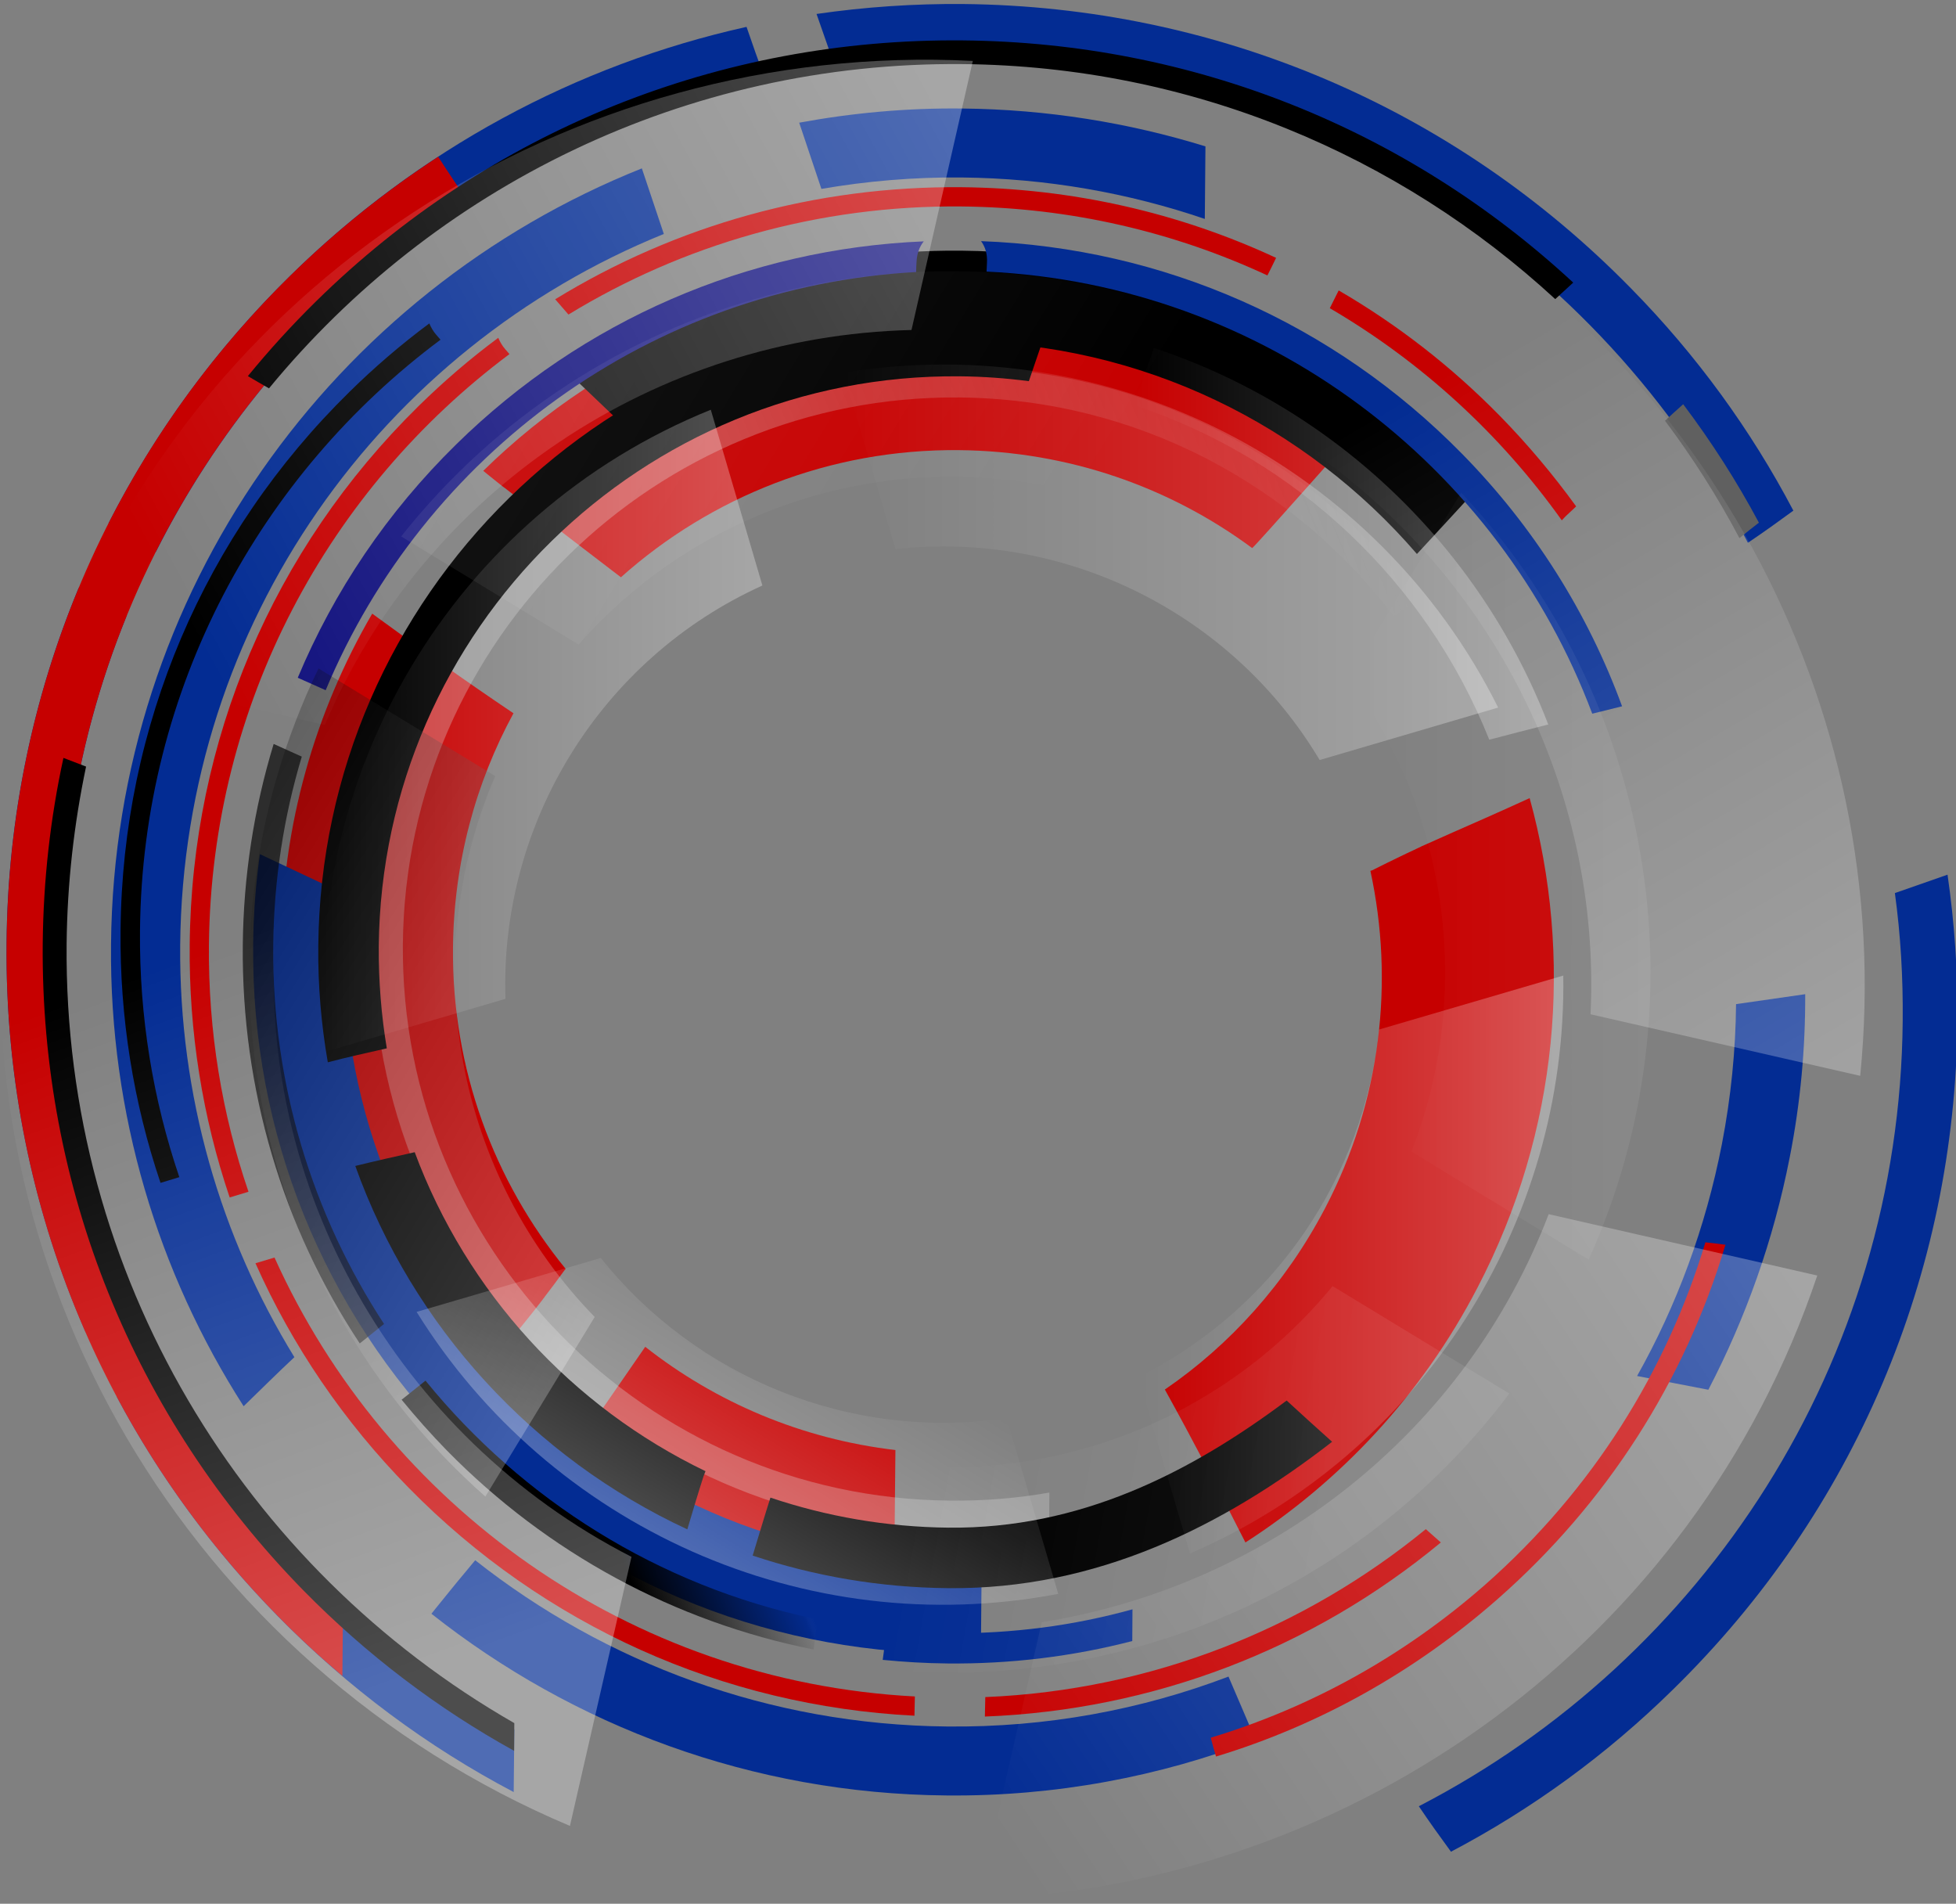
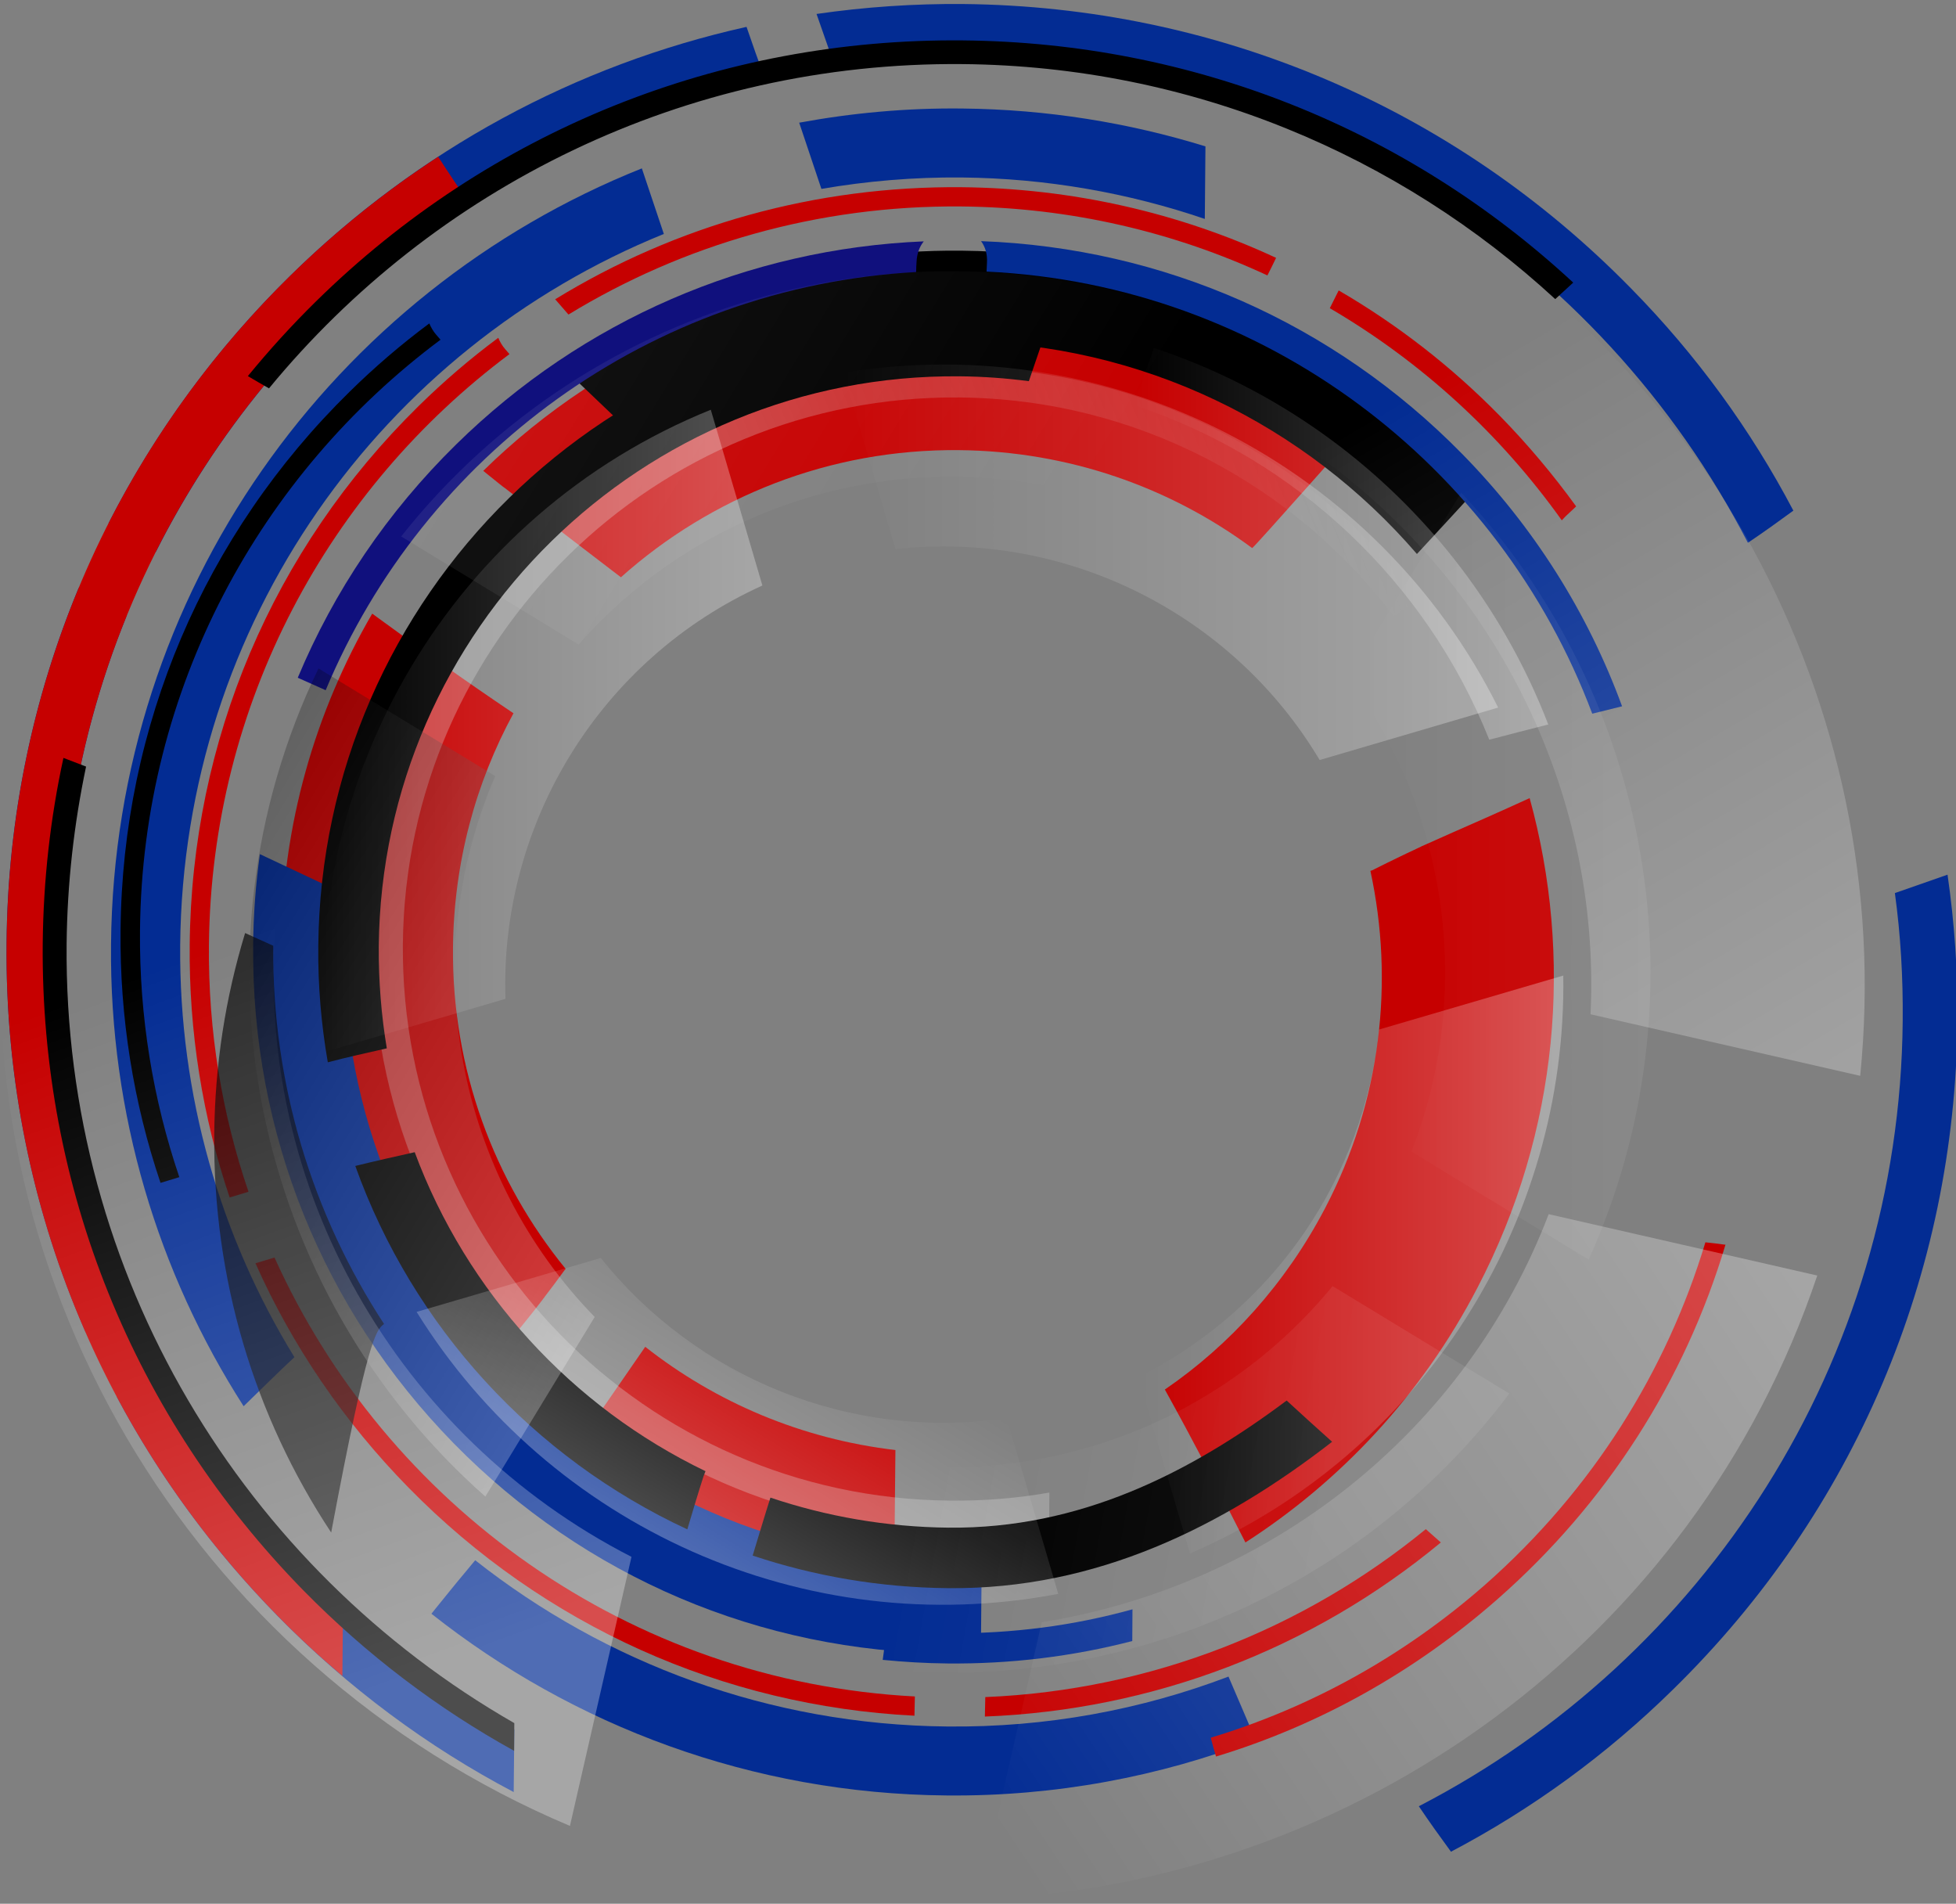
<svg xmlns="http://www.w3.org/2000/svg" version="1.1" x="0px" y="0px" viewBox="0 0 924.9 900" style="enable-background:new 0 0 924.9 900;" xml:space="preserve">
  <rect x="0" y="0" width="924.9" height="900" fill="#808080" stroke="none" />
  <style type="text/css">
	.st0{display:none;}
	.st1{display:inline;}
	.st2{fill:#C60000;}
	.st3{opacity:0.3;}
	.st4{fill:url(#SVGID_1_);}
	.st5{fill:#032C93;}
	.st6{fill:#606060;}
	.st7{opacity:0.65;enable-background:new    ;}
	.st8{fill:url(#SVGID_00000101818474928302470410000003004571815497868724_);}
	.st9{fill:#10107D;}
	.st10{fill:url(#SVGID_00000141437547497509043840000013356947678001099928_);}
	.st11{opacity:0.24;}
	.st12{fill:url(#SVGID_00000178188620206744344100000015553115370732866229_);}
	.st13{fill:url(#SVGID_00000004529318075745215420000007691084788175810972_);}
	.st14{fill:url(#SVGID_00000062891265024445059020000012215875617657113765_);}
	.st15{fill:url(#SVGID_00000014612034988965433350000007623088507588732548_);}
	.st16{fill:url(#SVGID_00000080168746547094191500000007793778700675870361_);}
	.st17{fill:url(#SVGID_00000105416546371249178050000004988340113530506897_);}
	.st18{fill:url(#SVGID_00000034802972079114688130000015547134828371282331_);}
	.st19{fill:url(#SVGID_00000182530746804935344570000003734494526240889516_);}
	.st20{fill:url(#SVGID_00000033359511469019309250000002669429657594817152_);}
	.st21{fill:url(#SVGID_00000060011784272949612180000010129331400394796476_);}
	.st22{fill:url(#SVGID_00000101103862829819330140000007285168577244802436_);}
	.st23{fill:url(#SVGID_00000111887213192230685500000014147338697014611847_);}
</style>
  <g id="Layer_1">
    <g id="Livello_2" class="st0">
-       <rect x="-0.6" y="-15" class="st1" width="911.5" height="917.1" />
-     </g>
+       </g>
    <g id="Livello_1">
      <g>
        <g>
          <g>
            <g>
              <g>
                <path class="st2" d="M230.6,646.7c6.9-8.4,13.7-16.8,20.5-25.3c0.2-0.2,0.3-0.4,0.4-0.5c0.9-1.1,1.7-2.2,2.6-3.3         c1.4-1.8,2.8-3.6,4.1-5.4c2.7-3.5,5.4-7.1,8-10.7c0.4-0.6,0.8-1.1,1.3-1.6c-33.8-41.4-53.9-94.4-53.3-152         c0.4-40.1,10.7-77.8,28.6-110.7c-22.6-15.2-44.8-31-66.8-47.1c-26.9,46.2-42.6,99.8-43.1,157.1         c-0.8,83.7,30.8,160.2,83.1,217.5C220.8,658.7,225.7,652.7,230.6,646.7z" />
                <path class="st2" d="M702.2,386.8c-10,4.4-19.8,8.7-29.8,13.2c-0.3,0.1-0.4,0.2-0.6,0.3c-1.3,0.6-2.5,1.2-3.8,1.8         c-2.1,1-4.1,1.9-6.1,2.9c-4,1.9-8,3.9-12,5.9c-0.6,0.4-1.2,0.6-1.9,0.8c11.3,52.2,5.2,108.6-21.5,159.6         c-18.6,35.5-44.9,64.5-75.7,85.6c13.2,23.8,25.8,48,38.1,72.3c44.9-28.9,83.3-69.6,109.7-120.4         c38.7-74.2,45.3-156.7,24.7-231.5C716.4,380.5,709.3,383.6,702.2,386.8z" />
                <path class="st2" d="M305.1,636.7c-15.4,22.4-31,44.6-46.1,67.2c46.2,35.1,102.4,57.8,163.6,63.3l0.8-81.7         C379,680.3,338.4,662.9,305.1,636.7z" />
                <path class="st2" d="M454.3,131.6c-87.8-0.8-167.7,34-225.8,91c2.6,2.1,5.1,4.1,7.7,6.2c0.5,0.4,1,0.8,1.4,1.1         c0.3,0.2,0.7,0.5,1.1,0.8c2.1,1.6,4.1,3.2,6.2,4.8c9.7,7.5,19.4,15,29.1,22.4c6.5,5,13.1,10,19.6,15         c42.5-37.9,98.6-60.7,159.9-60.1c51.9,0.5,99.8,17.6,138.6,46.3c1.4-0.8,50.4-56.4,54.5-60.7         C593.4,157.3,526.8,132.3,454.3,131.6z" />
              </g>
              <g class="st3">
                <linearGradient id="SVGID_1_" gradientUnits="userSpaceOnUse" x1="-1586.329" y1="-718.894" x2="-1045.398" y2="-718.894" gradientTransform="matrix(-0.925 0.38 -0.38 -0.925 -1044.645 282.555)">
                  <stop offset="0" style="stop-color:#FFFFFF;stop-opacity:0" />
                  <stop offset="2.798380e-02" style="stop-color:#FBFBFB;stop-opacity:5.394638e-02" />
                  <stop offset="0.173" style="stop-color:#EAEAEA;stop-opacity:0.333" />
                  <stop offset="0.33" style="stop-color:#DFDFDF;stop-opacity:0.635" />
                  <stop offset="0.519" style="stop-color:#DCDCDC" />
                </linearGradient>
                <path class="st4" d="M190.5,446.2c1.4-143.8,119.4-259.6,263.2-258.3c83.9,0.8,158.2,41.3,205.4,103.5         c3.9-2.8,7.7-5.6,11.6-8.4c-49.8-65.7-128.3-108.6-216.8-109.4c-151.7-1.4-276.2,120.8-277.6,272.5s120.8,276.2,272.5,277.6         c16.1,0.2,31.9-1.1,47.3-3.6l0.1-14.5c-15.3,2.7-31.1,4-47.3,3.8C305.1,708.1,189.2,590,190.5,446.2z" />
              </g>
              <g>
                <path class="st5" d="M162.6,447.4c0.1-8.2,0.5-16.3,1.3-24.3c-13.7-6.4-27.3-12.9-41-19.3c-2,14.2-3.1,28.6-3.2,43.2         c-0.8,88.6,32.9,172.1,94.9,235.4c62,63.2,145,98.5,233.5,99.3c5.3,0,10.5,0,15.7-0.2l0.4-43c-5.2,0.2-10.5,0.3-15.7,0.3         C289.4,737.2,161.1,606.5,162.6,447.4z" />
                <path d="M687.9,217.8c-62-63.2-145-98.5-233.5-99.3c-68-0.6-133.1,19.1-188.3,56.4c2.4,1.5,4.6,3.2,6.7,5.2         c8.7,8.3,17.4,16.6,26.1,24.9c45-28.1,98.2-44.2,155.1-43.6c86.4,0.8,163.6,39.7,216,100.5c9.8-10.6,19.6-21.2,29.4-31.9         C695.7,226,691.9,221.9,687.9,217.8z" />
              </g>
              <g>
                <path class="st5" d="M313.9,110.6c-3.5-10.3-6.9-20.7-10.4-31C157.7,137.8,54,279.7,52.5,446.4         c-0.8,80.4,22.3,155.4,62.7,218.4c8-7.8,15.9-15.6,24-23.2c-34.8-56.7-54.6-123.5-54-194.8         C86.6,294.2,180.9,164.5,313.9,110.6z" />
                <path class="st5" d="M455,51.3c-26.4-0.3-52.1,2.1-77.1,6.7c3.5,10.4,7,20.9,10.5,31.3c21.5-3.7,43.7-5.6,66.3-5.4         c40.2,0.4,78.9,7.3,115,19.6l0.3-34.3C533.7,58,495.1,51.7,455,51.3z" />
-                 <path class="st5" d="M846.3,547c5.1-25.9,7.4-51.6,7.3-77c-10.9,1.6-21.8,3.1-32.7,4.7c-0.2,21.8-2.4,44-6.7,66.2         c-7.7,39.5-21.4,76.3-40.1,109.6l33.7,6.5C825.4,623.2,838.6,586.4,846.3,547z" />
                <path class="st5" d="M580.9,792.6c-41.3,15.7-86.2,24.1-133,23.6c-84.3-0.8-161.7-30.1-223.2-78.6         c-6.2,7.4-12.3,14.8-18.3,22.3c-0.8,1-1.6,2-2.4,3c67,53,151.5,85.1,243.5,85.9c51.5,0.5,100.9-8.9,146.2-26.3         C589.5,812.6,585.2,802.6,580.9,792.6z" />
              </g>
              <g>
                <path class="st2" d="M465.9,802.3c-0.1,3.1-0.1,6.1-0.2,9.2c79.5-3.1,154.6-31.8,215.6-82.3c-2.4-2.1-4.7-4.2-7.1-6.3         C616.9,769.8,544.7,799,465.9,802.3z" />
                <path class="st2" d="M129.8,594.5c-3,0.9-6,1.8-9,2.7c17.3,38.9,41.7,74.8,72.4,106.1c64,65.2,148.5,103.2,239.2,107.8         c0.1-3,0.1-6.1,0.2-9.1C297.4,794.9,182.6,711.5,129.8,594.5z" />
                <path class="st2" d="M240.9,167.4c-0.7-0.8-1.3-1.5-2-2.3c-1.4-1.6-2.5-3.5-3.3-5.4c-13.2,9.8-25.8,20.6-37.7,32.3         C129,259.7,90.6,350.1,89.7,446.7c-0.4,41.2,6.1,81.5,18.9,119.4c3-0.9,5.9-1.8,8.9-2.7c-12.5-36.6-19.1-75.9-18.7-116.7         C99.9,332.4,155.6,231.1,240.9,167.4z" />
                <path d="M208.3,160.6c-0.7-0.8-1.3-1.5-2-2.3c-1.4-1.6-2.5-3.5-3.3-5.4c-13.2,9.8-25.8,20.6-37.7,32.3         C96.4,252.8,57.9,343.2,57,439.8c-0.4,41.2,6.1,81.5,18.9,119.4c3-0.9,5.9-1.8,8.9-2.7c-12.4-36.5-19-75.8-18.6-116.6         C67.2,325.5,123,224.2,208.3,160.6z" />
                <path class="st2" d="M603.4,121.9c-46-21.4-96.5-32.9-148.8-33.4c-68.8-0.6-134.9,17.9-192.1,53c0.1,0.1,0.2,0.2,0.3,0.3         c2,2.3,4,4.6,6,6.9c54.1-33,117.8-51.7,185.8-51.1c51.7,0.5,100.6,12.1,144.7,32.6C600.7,127.4,602.1,124.7,603.4,121.9z" />
                <path class="st2" d="M575,830.4c48.5-14.7,93.8-39.9,133.1-74.4c51.7-45.4,88.6-103.3,107.8-167.6c-0.1,0-0.3,0-0.4,0         c-3-0.4-6-0.8-9.1-1.1c-18.3,60.7-53.3,117.1-104.3,162c-38.9,34.1-83,58.1-129.6,72.2C573.3,824.5,574.1,827.5,575,830.4z" />
                <path class="st2" d="M709.4,196.8c-23-23.5-48.7-43.4-76.4-59.5c-1.4,2.8-2.8,5.6-4.2,8.4c43.3,25.3,80.7,59.6,109.7,100.3         c0.7-0.8,1.4-1.5,2.2-2.3c1.5-1.4,3.1-2.9,4.6-4.3C734.4,224.4,722.5,210.2,709.4,196.8z" />
              </g>
              <g>
                <path class="st5" d="M80.7,652.6c-8.5,2.5-17,5-25.5,7.7c20,37.6,45.5,72.5,76.2,103.8c33.2,33.8,70.8,61.7,111.5,83.1         l0.3-29.6C174.9,778.7,118.5,721.4,80.7,652.6z" />
                <path class="st5" d="M65.7,622.4c-24.2-53.8-37.4-113.5-36.8-176.3c0.5-54.7,11.5-106.9,30.9-154.8         c-7.6-4.4-15.2-8.8-22.6-13.4C15.4,330.4,3.6,387.2,3.1,445.8c-0.6,64.4,12.3,126.8,37.4,184         C48.8,627.3,57.2,624.8,65.7,622.4z" />
                <path class="st5" d="M353,12.7c-80.8,18-155.1,58.1-215.6,117.5c-35.4,34.7-64.2,74.3-86.1,117.2c7.3,4.7,14.8,9.1,22.4,13.5         c56.6-112.5,162-196.3,288-223.7C358.7,29.1,355.8,20.9,353,12.7z" />
                <path class="st5" d="M771.1,136.2C687.3,50.7,575.2,3.1,455.5,1.9c-23.4-0.2-46.6,1.4-69.4,4.7c2.9,8.3,5.8,16.6,8.7,24.9         c19.7-2.7,39.9-3.9,60.4-3.7C617,29.2,756.9,122,826.5,256.6c7.3-4.9,14.4-10,21.5-15.2C827.9,203.2,802.2,167.8,771.1,136.2         z" />
                <path class="st5" d="M791.3,798.5c85.5-83.8,133.1-195.9,134.3-315.6c0.2-23.4-1.4-46.6-4.7-69.4c-8.3,2.9-16.6,5.8-24.9,8.7         c2.7,19.7,3.9,39.9,3.7,60.4c-1.4,161.8-94.2,301.7-228.8,371.3c4.9,7.3,10,14.4,15.2,21.5         C724.3,855.3,759.7,829.6,791.3,798.5z" />
              </g>
              <g>
                <path class="st2" d="M28.9,446.1c1.4-146.9,78-275.8,192.8-350.4c-5-7.1-9.8-14.3-14.5-21.6c-24.8,16.2-48.2,34.9-69.8,56.1         C51.9,214.1,4.2,326.2,3.1,445.9S47.5,678.6,131.4,764c9.8,10,20,19.4,30.5,28.3l0.3-34.6C79.2,679.8,27.8,568.7,28.9,446.1z         " />
              </g>
              <g>
                <path d="M31.5,446.2c0.3-28.7,3.5-56.7,9.2-83.8c-3.6-1.4-7.1-2.7-10.7-4.1c-6.2,28.5-9.5,57.9-9.8,87.8         C19.2,561.2,63,669.8,143.6,752c29.8,30.3,63.3,55.7,99.5,75.7l0.1-13.1C115.6,741.5,30,603.4,31.5,446.2z" />
                <path d="M455.3,19.1C340.2,18,231.5,61.8,149.4,142.5c-11.5,11.3-22.2,23.1-32.2,35.3c3.3,2,6.7,3.9,10,5.8         C205,89,323.4,29.1,455.2,30.3c108.1,1,206.3,43,280.2,111.1c2.8-2.6,5.7-5.2,8.5-7.8C665.1,60.6,563.4,20.1,455.3,19.1z" />
-                 <path class="st6" d="M787.3,198.9c13.1,17.5,24.9,36,35.2,55.5c3-2.5,6.1-4.9,9.2-7.3c-10.4-19.5-22.4-38.2-35.8-56         C793,193.7,790.1,196.3,787.3,198.9z" />
              </g>
              <g>
-                 <path class="st7" d="M181.6,625.9c-33.6-51.4-53-112.9-52.4-178.8c0.3-31.1,5-61.1,13.5-89.4c-4.4-2-8.8-4-13.3-6         c-9.3,30.5-14.3,62.5-14.6,95.3c-0.6,67.8,18.7,132.7,55.3,188.1C174,632,177.8,628.9,181.6,625.9z" />
+                 <path class="st7" d="M181.6,625.9c-33.6-51.4-53-112.9-52.4-178.8c-4.4-2-8.8-4-13.3-6         c-9.3,30.5-14.3,62.5-14.6,95.3c-0.6,67.8,18.7,132.7,55.3,188.1C174,632,177.8,628.9,181.6,625.9z" />
                <linearGradient id="SVGID_00000122680099303244469670000011009359405790092183_" gradientUnits="userSpaceOnUse" x1="-1138.849" y1="-909.67" x2="-997.65" y2="-909.67" gradientTransform="matrix(-0.925 0.38 -0.38 -0.925 -1044.645 282.555)">
                  <stop offset="0" style="stop-color:#FFFFFF;stop-opacity:0" />
                  <stop offset="2.798367e-02" style="stop-color:#000000;stop-opacity:5.000000e-02" />
                  <stop offset="0.173" style="stop-color:#000000;stop-opacity:0.33" />
                  <stop offset="0.33" style="stop-color:#000000;stop-opacity:0.64" />
                  <stop offset="0.519" style="stop-color:#000000" />
                </linearGradient>
-                 <path style="fill:url(#SVGID_00000122680099303244469670000011009359405790092183_);" d="M386.3,768.1         c-0.5-0.9-1-1.9-1.3-2.9c-73.7-15.5-138-56.2-183.8-112.5c-3.5,2.8-7,5.6-10.5,8.4c-0.3,0.2-0.5,0.4-0.8,0.6         c6.7,8.2,13.8,16.2,21.3,23.9c47.8,48.7,107.9,81.1,173.5,94.2C385.2,775.9,385.8,772,386.3,768.1z" />
                <path class="st5" d="M448.2,772.1c-9.7-0.1-19.4-0.7-28.9-1.6c-0.6,4.7-1.3,9.5-1.9,14.2c10.1,1,20.3,1.6,30.6,1.7         c29.9,0.3,59.2-3.3,87.4-10.6l0.1-15C507.8,768.5,478.5,772.4,448.2,772.1z" />
                <path class="st5" d="M691.3,214.5c-60.7-61.8-141.1-97.3-227.4-100.5c1.9,2.6,3,5.9,2.8,10c-0.1,1.5-0.1,2.9-0.2,4.4         c131.5,6.2,242.3,91.5,286.4,209c4.7-1.2,9.4-2.3,14.1-3.5C750.8,289.7,725.3,249.1,691.3,214.5z" />
                <path class="st9" d="M433.4,123.7c0.2-3.9,1.4-7.1,3.4-9.6c-83.2,3.5-161.2,37.2-221.1,96c-32.6,32-57.8,69.4-74.9,110.3         c4.4,2,8.8,3.9,13.2,5.9c46.4-111.2,153.4-190.7,279.2-197.7C433.2,126.9,433.3,125.3,433.4,123.7z" />
              </g>
              <g>
                <path d="M182.9,495.6c-2.6-15.6-3.9-31.7-3.8-48.1c1.4-150.1,124.7-271,274.7-269.6c11.1,0.1,22,0.9,32.7,2.3         c3.1-9.2,6.3-18.4,9.5-27.6c-13.7-2-27.7-3.2-41.9-3.3c-165.9-1.6-302.1,132.1-303.6,298c-0.2,18.7,1.4,37,4.5,54.9         C164.2,499.8,173.6,497.7,182.9,495.6z" />
                <path d="M332.7,697.8c0.3-0.8,0.6-1.6,0.9-2.3c-63.2-30.4-112.9-84.6-137.5-150.8c-9.4,2.1-18.8,4.2-28.1,6.5         c27.2,76,84.2,138,157,171.8C327.5,714.6,330,706.2,332.7,697.8z" />
                <path d="M608.4,662.1c-46,34.4-98,60.7-159.8,60.1c-29.5-0.3-57.8-5.3-84.3-14.2c-2.9,9.1-5.6,18.2-8.4,27.4         c29.1,9.7,60.1,15.1,92.4,15.4c70.3,0.7,130-29.2,181.6-69.2C622.7,675.2,615.6,668.7,608.4,662.1z" />
                <linearGradient id="SVGID_00000089564437214203762390000004598753895700975294_" gradientUnits="userSpaceOnUse" x1="536.16" y1="257.1" x2="732.06" y2="257.1">
                  <stop offset="0" style="stop-color:#FFFFFF;stop-opacity:0" />
                  <stop offset="1" style="stop-color:#FFFFFF;stop-opacity:0.3" />
                </linearGradient>
                <path style="fill:url(#SVGID_00000089564437214203762390000004598753895700975294_);" d="M545.6,164.5c-3.2,9-6.3,18-9.4,27         c76.7,25.3,138.3,83.7,168,158.2c9.3-2.5,18.6-4.8,27.9-7.2C699.9,258.8,631.3,192.8,545.6,164.5z" />
              </g>
            </g>
          </g>
        </g>
        <g>
          <g>
            <g class="st11">
              <linearGradient id="SVGID_00000024708080821853231240000001090984475851069102_" gradientUnits="userSpaceOnUse" x1="637.56" y1="414.2" x2="780.413" y2="414.2">
                <stop offset="0" style="stop-color:#FFFFFF;stop-opacity:0" />
                <stop offset="1" style="stop-color:#FFFFFF;stop-opacity:0.3" />
              </linearGradient>
              <path style="fill:url(#SVGID_00000024708080821853231240000001090984475851069102_);" d="M751.2,595.5        c55.6-123,30-266.4-60.3-362.6l-53.3,87.6c46.9,63.6,59.3,148.4,29.8,223.9L751.2,595.5z" />
              <linearGradient id="SVGID_00000156588824142913954910000010012522149888999335_" gradientUnits="userSpaceOnUse" x1="434.043" y1="683.031" x2="629.428" y2="718.342">
                <stop offset="0" style="stop-color:#FFFFFF;stop-opacity:0" />
                <stop offset="1" style="stop-color:#FFFFFF;stop-opacity:0.3" />
              </linearGradient>
              <path style="fill:url(#SVGID_00000156588824142913954910000010012522149888999335_);" d="M713.7,658.8L630.1,608        c-53.5,65.3-137.2,95.6-218,82.7l-53.3,87.6C488.3,815,630.5,769.4,713.7,658.8z" />
              <linearGradient id="SVGID_00000153700038921861999640000016943731628485767856_" gradientUnits="userSpaceOnUse" x1="-1048.542" y1="-2344.797" x2="-1048.542" y2="-2074.712" gradientTransform="matrix(-0.52 0.854 -0.854 -0.52 -2053.54 -51.681)">
                <stop offset="0" style="stop-color:#FFFFFF;stop-opacity:0" />
                <stop offset="1" style="stop-color:#FFFFFF;stop-opacity:0.3" />
              </linearGradient>
              <path style="fill:url(#SVGID_00000153700038921861999640000016943731628485767856_);" d="M273.6,304.7        c60.7-69,156.5-95.7,243.4-69.3l51.7-84.9c-134.3-52.1-288.8-10.9-379,103.1L273.6,304.7z" />
              <linearGradient id="SVGID_00000074419622093374173580000000653856299159463607_" gradientUnits="userSpaceOnUse" x1="-685.654" y1="-2344.782" x2="-685.654" y2="-2073.771" gradientTransform="matrix(-0.52 0.854 -0.854 -0.52 -2053.54 -51.681)">
                <stop offset="0" style="stop-color:#FFFFFF" />
                <stop offset="1" style="stop-color:#000000" />
              </linearGradient>
              <path style="fill:url(#SVGID_00000074419622093374173580000000653856299159463607_);" d="M281.2,622.6        c-65.3-67.1-84.8-168.3-47-255.7L150.6,316C86,450,119.5,610.3,229.5,707.5L281.2,622.6z" />
            </g>
          </g>
          <g>
            <linearGradient id="SVGID_00000081642699614156865830000010236492763888404664_" gradientUnits="userSpaceOnUse" x1="538.16" y1="597.8" x2="739.195" y2="597.8">
              <stop offset="0" style="stop-color:#FFFFFF;stop-opacity:0" />
              <stop offset="1" style="stop-color:#FFFFFF;stop-opacity:0.3" />
            </linearGradient>
            <path style="fill:url(#SVGID_00000081642699614156865830000010236492763888404664_);" d="M562.7,734.4       C672.3,687.1,741,578,739.2,461.2l-87.1,25.5c-7.2,69.6-49.6,132.4-113.9,164.3L562.7,734.4z" />
            <linearGradient id="SVGID_00000049924894141149287140000005786238173462138284_" gradientUnits="userSpaceOnUse" x1="-698.87" y1="-2435.851" x2="-565.206" y2="-2435.851" gradientTransform="matrix(-0.52 0.854 -0.854 -0.52 -2053.54 -51.681)">
              <stop offset="0" style="stop-color:#FFFFFF;stop-opacity:0" />
              <stop offset="1" style="stop-color:#FFFFFF;stop-opacity:0.3" />
            </linearGradient>
            <path style="fill:url(#SVGID_00000049924894141149287140000005786238173462138284_);" d="M500.4,753.5L476,670.4       c-73.9,10.9-146.8-19.2-191.9-75.7L197,620.2C259.9,721.5,380.2,776.4,500.4,753.5z" />
            <linearGradient id="SVGID_00000025442169598076773010000001531787047801479096_" gradientUnits="userSpaceOnUse" x1="398.86" y1="265.811" x2="708.36" y2="265.811">
              <stop offset="0" style="stop-color:#FFFFFF;stop-opacity:0" />
              <stop offset="1" style="stop-color:#FFFFFF;stop-opacity:0.3" />
            </linearGradient>
            <path style="fill:url(#SVGID_00000025442169598076773010000001531787047801479096_);" d="M423.4,259.6       c80.8-9,159.4,30.6,200.6,99.7l84.4-24.8c-56.9-114.1-182.6-179.2-309.5-158.3L423.4,259.6z" />
            <linearGradient id="SVGID_00000150818299936902193950000011527008261635519370_" gradientUnits="userSpaceOnUse" x1="152.839" y1="345.35" x2="360.46" y2="345.35">
              <stop offset="0" style="stop-color:#FFFFFF;stop-opacity:0" />
              <stop offset="1" style="stop-color:#FFFFFF;stop-opacity:0.3" />
            </linearGradient>
            <path style="fill:url(#SVGID_00000150818299936902193950000011527008261635519370_);" d="M239,472.2       c-2.7-82.8,44.8-160.7,121.5-195.4l-24.4-83.1C214.1,243,140.5,367.9,154.6,497L239,472.2z" />
          </g>
          <g>
            <linearGradient id="SVGID_00000090269131307322278530000005411686657682462348_" gradientUnits="userSpaceOnUse" x1="678.313" y1="178.492" x2="898.809" y2="553.664">
              <stop offset="0" style="stop-color:#FFFFFF;stop-opacity:0" />
              <stop offset="1" style="stop-color:#FFFFFF;stop-opacity:0.3" />
            </linearGradient>
            <path style="fill:url(#SVGID_00000090269131307322278530000005411686657682462348_);" d="M879.6,508.6       C897.3,332.4,804,164.1,649.2,81.3l-30,131.2c86.3,60,137.9,160.6,132.9,267L879.6,508.6z" />
            <linearGradient id="SVGID_00000065762614902672255290000001052306743438988959_" gradientUnits="userSpaceOnUse" x1="464.01" y1="864.316" x2="862.22" y2="597.746">
              <stop offset="0" style="stop-color:#FFFFFF;stop-opacity:0" />
              <stop offset="1" style="stop-color:#FFFFFF;stop-opacity:0.3" />
            </linearGradient>
            <path style="fill:url(#SVGID_00000065762614902672255290000001052306743438988959_);" d="M859.3,603l-127-29       c-39.6,103.5-132.4,175.7-239.7,192.9l-30,131.2C641.6,890.6,801.5,775.1,859.3,603z" />
            <linearGradient id="SVGID_00000006705754512726724870000011156173881892632750_" gradientUnits="userSpaceOnUse" x1="76.543" y1="274.073" x2="457.201" y2="66.741">
              <stop offset="0" style="stop-color:#FFFFFF;stop-opacity:0" />
              <stop offset="1" style="stop-color:#FFFFFF;stop-opacity:0.3" />
            </linearGradient>
-             <path style="fill:url(#SVGID_00000006705754512726724870000011156173881892632750_);" d="M153.6,342.7       C200.7,231.7,310.2,159,431,156l29-127.2C268.5,19.1,91.2,134.2,26,313.5L153.6,342.7z" />
            <linearGradient id="SVGID_00000150092851617484134620000000170143453518129836_" gradientUnits="userSpaceOnUse" x1="81.859" y1="454.36" x2="204.722" y2="786.75">
              <stop offset="0" style="stop-color:#FFFFFF;stop-opacity:0" />
              <stop offset="1" style="stop-color:#FFFFFF;stop-opacity:0.3" />
            </linearGradient>
            <path style="fill:url(#SVGID_00000150092851617484134620000000170143453518129836_);" d="M298.6,736       C187.8,679.2,120,561,130.4,436.5l-127-29C-21,601.2,89.5,787.3,269.5,863.2L298.6,736z" />
          </g>
        </g>
      </g>
    </g>
  </g>
  <g id="Layer_2">
</g>
</svg>